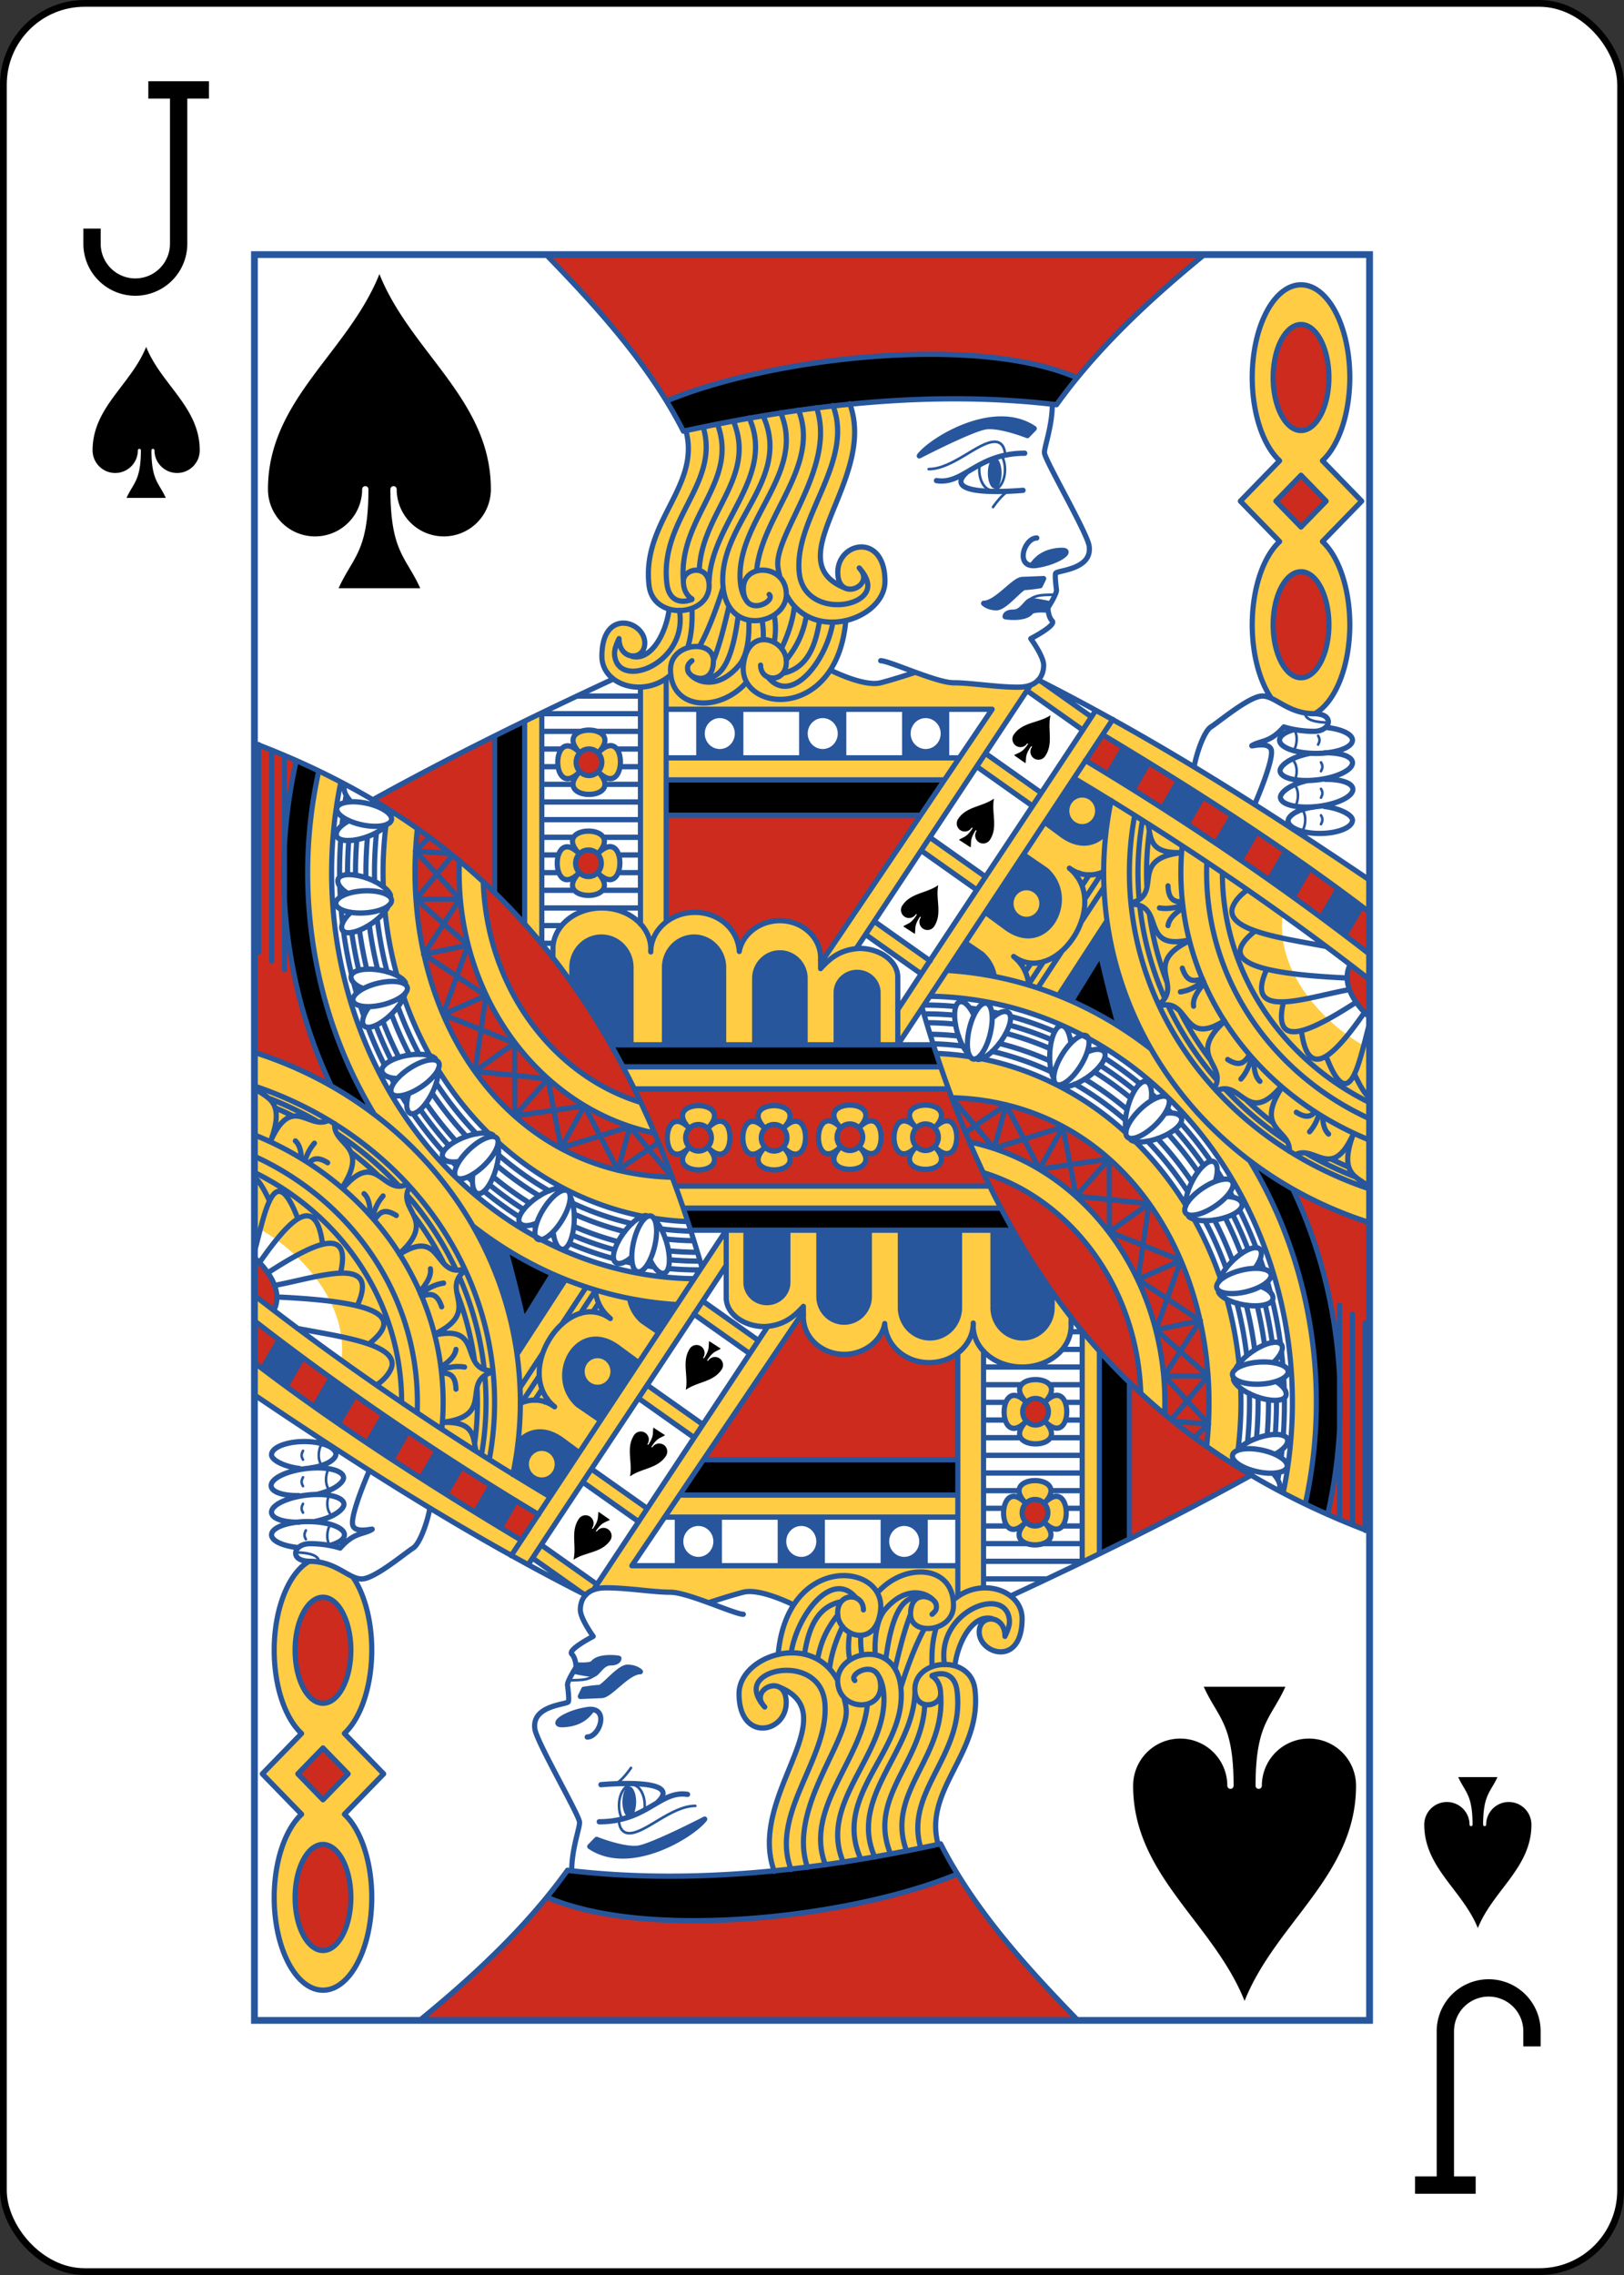
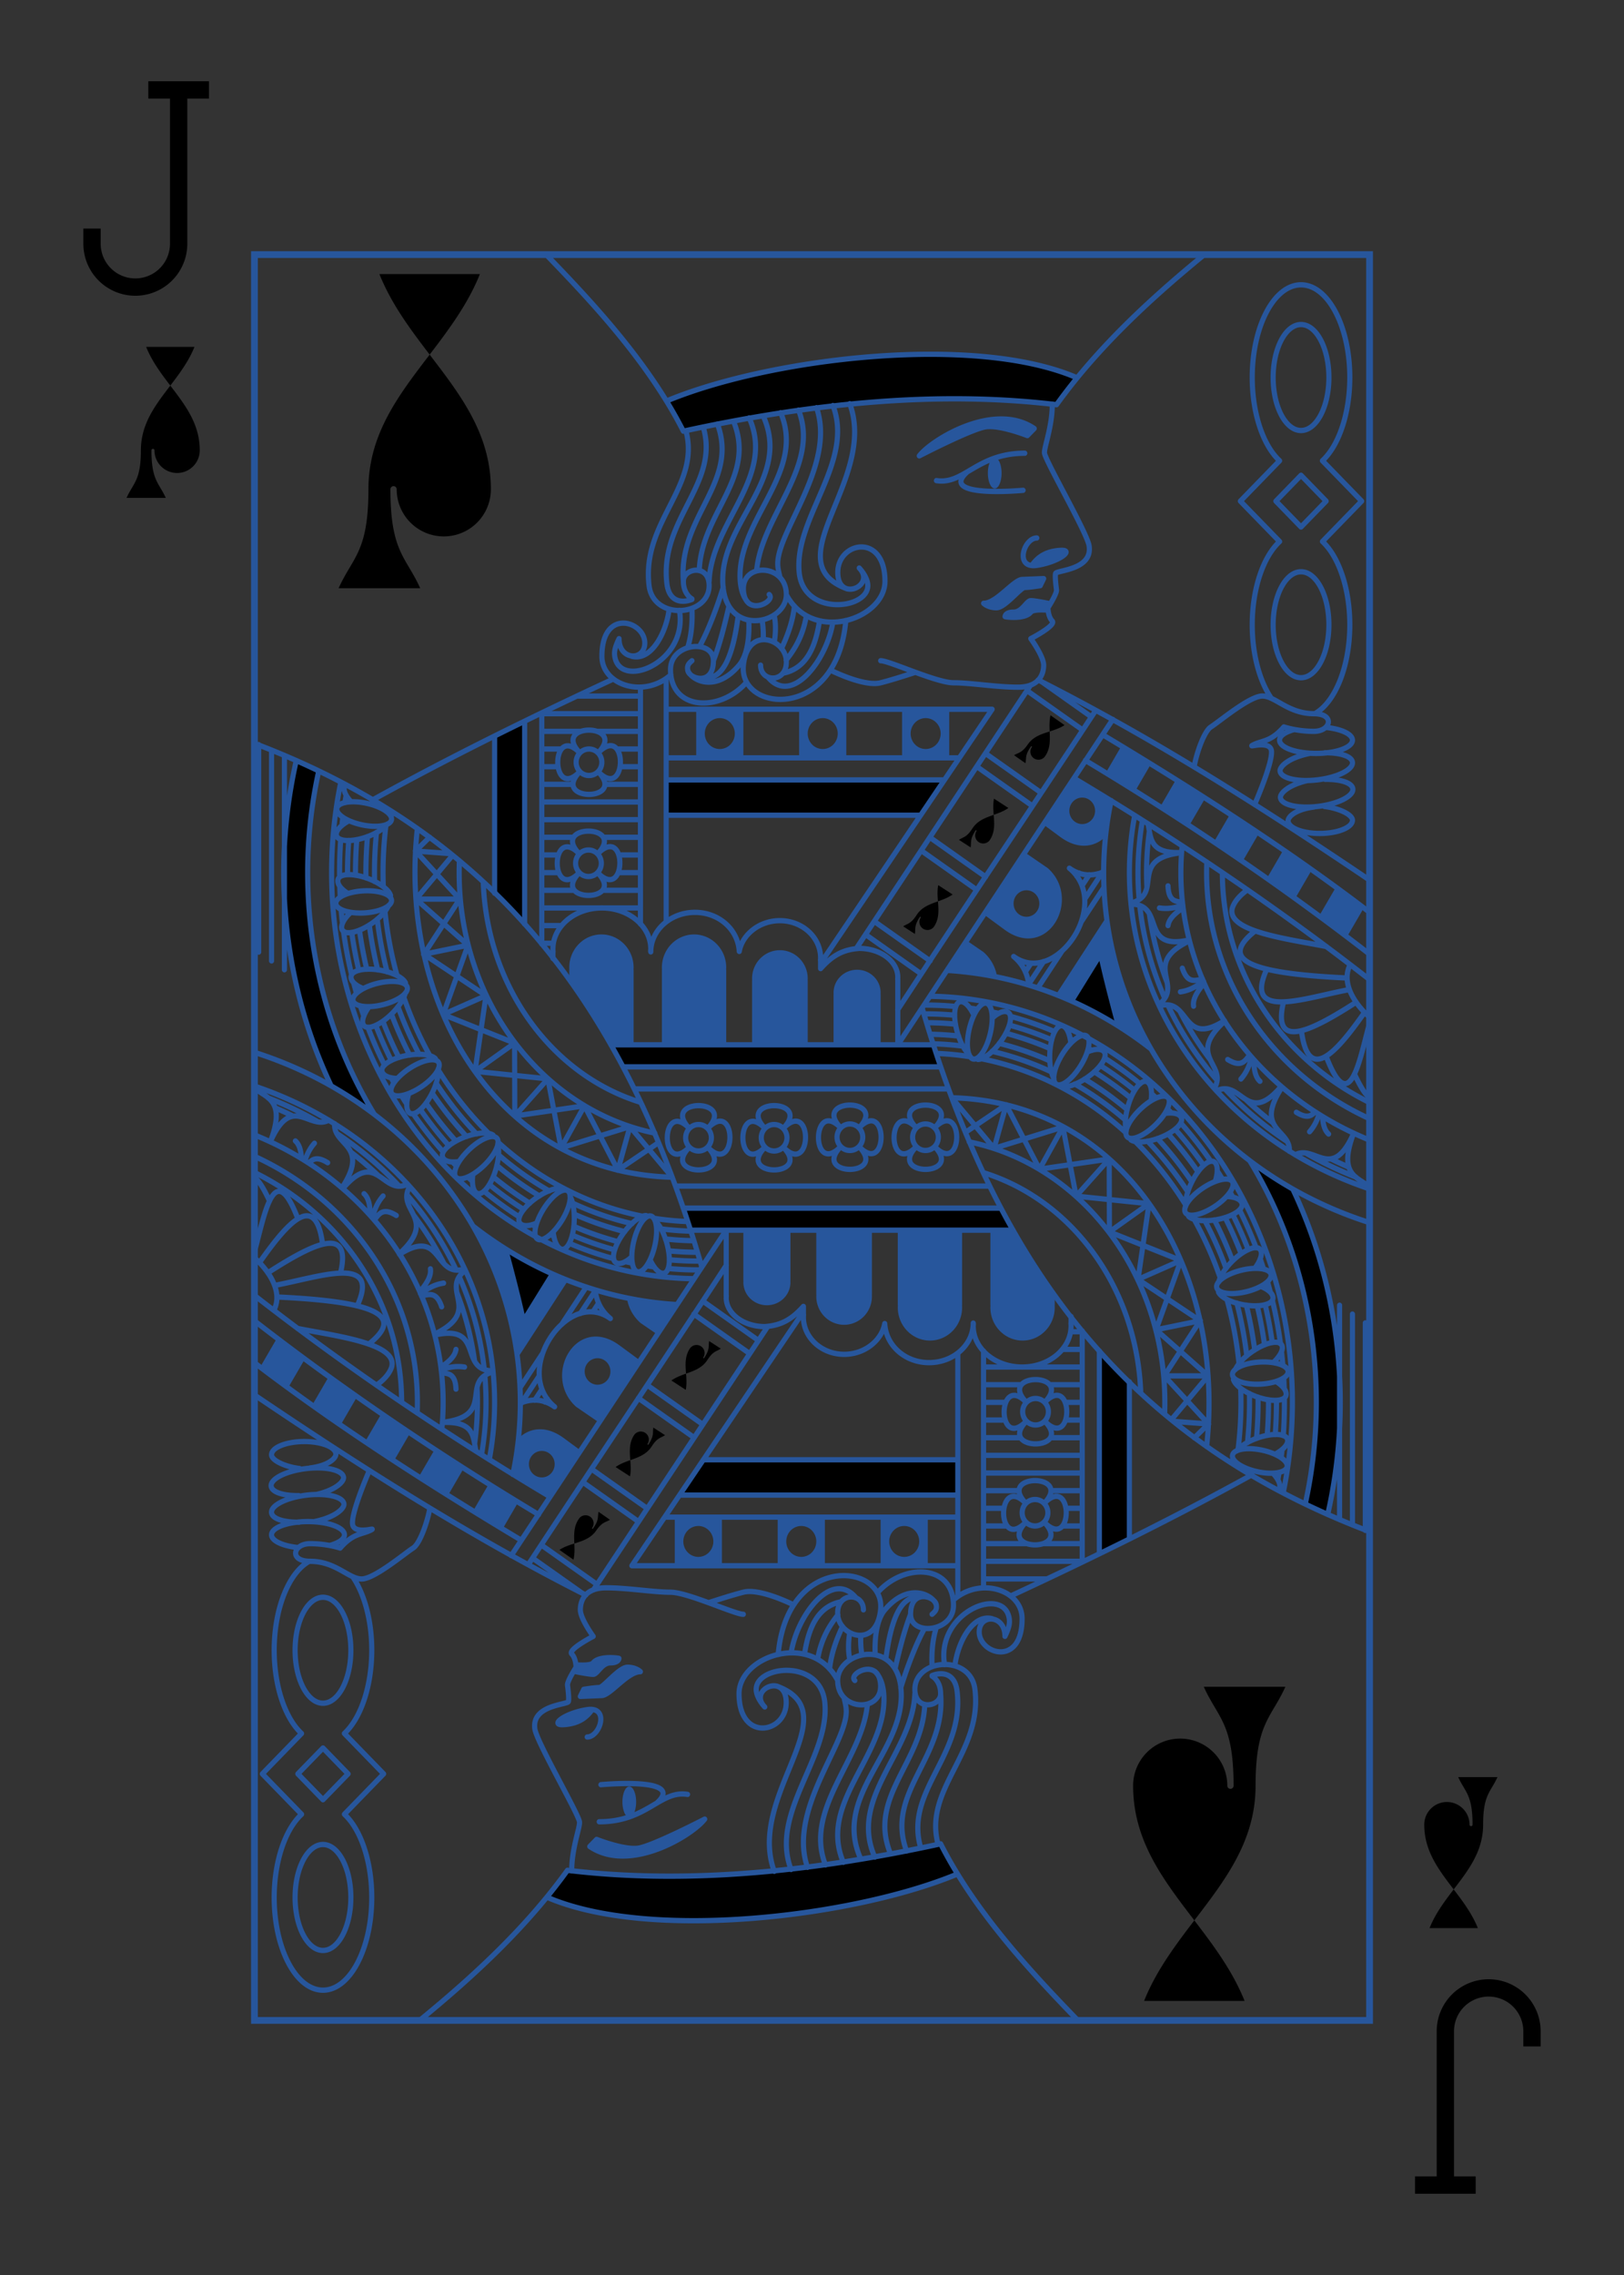
<svg xmlns="http://www.w3.org/2000/svg" xmlns:xlink="http://www.w3.org/1999/xlink" class="card" width="2.5in" height="3.5in" face="JS" preserveAspectRatio="none" viewBox="-120 -168 240 336">
  <rect x="-120" y="-168" width="240" height="336" fill="#333333" stroke="none" />
  <defs>
    <rect id="i" x="-82.4" y="-130.4" width="164.8" height="260.8" />
  </defs>
  <symbol id="h" preserveAspectRatio="xMinYMid" viewBox="-500 -500 1000 1000">
    <path d="m50-460h200m-100 0v710a100 100 0 0 1 -400 0v-30" fill="none" stroke="#000" stroke-linecap="square" stroke-miterlimit="1.5" stroke-width="80" />
  </symbol>
  <symbol id="a" preserveAspectRatio="xMinYMid" viewBox="-600 -600 1200 1200">
-     <path d="m0-500c100 250 355 400 355 685a150 150 0 0 1 -300 0 10 10 0 0 0 -20 0c0 200 50 215 95 315h-260c45-100 95-115 95-315a10 10 0 0 0 -20 0 150 150 0 0 1 -300 0c0-285 255-435 355-685z" />
+     <path d="m0-500c100 250 355 400 355 685a150 150 0 0 1 -300 0 10 10 0 0 0 -20 0c0 200 50 215 95 315h-260c45-100 95-115 95-315c0-285 255-435 355-685z" />
  </symbol>
  <symbol id="g" preserveAspectRatio="none" viewBox="0 0 1300 2000">
-     <path d="m1220 34.26c-31.411 0-56.875 47.01-56.875 105 0.016 40.087 12.395 76.66 31.904 94.26l-45.74 45.74 45.775 45.775c-19.517 17.576-31.909 54.135-31.94 94.225 0 33.251 8.373 62.892 21.438 82.131 0.936 3.778 47.697 25.613 51.822 18.447 23.424-12.987 40.49-53.103 40.49-100.58-0.016-40.087-12.395-76.66-31.904-94.26l45.74-45.74-45.775-45.775c19.517-17.576 31.909-54.135 31.94-94.225 0-57.99-25.464-105-56.875-105zm0 45c17.949 0 32.5 26.863 32.5 60s-14.551 60-32.5 60-32.5-26.863-32.5-60 14.551-60 32.5-60zm-525.99 89.875c-63.888 6.439-127.84 16.954-191.06 30.264 17.516 63.191-52.031 103.21-42.982 175.6 1.818 14.546 11.572 23.142 23.318 26.568-3.254 26.675-20.68 58.987-43.074 53.242 7.569 0.241 14.737-4.762 14.756-14.811 0.046-25-50-40.227-50 15 0 26.45 31.971 41.442 60.645 32.246-5.21 1.798-10.493 2.94-15.67 3.631l0.078 267.12c-10.435-10.949-26.729-18.002-45.053-18.002-31.5 0-57.035 20.819-57.035 46.5 1e-3 1.034 0.046 2.068 0.133 3.1h-0.133l-0.041 7.125c24.462 30.001 46.929 62.78 67.725 98.105l334.15 0.17 0.205-74.244h-0.15c0.083-0.726 0.134-1.455 0.15-2.184 1e-5 -18.09-20.147-32.756-45-32.756-9.376 0.597-16.979 2.632-23.643 5.924 5.907-2.95 12.529-4.939 20.475-5.805l10.533-15.461 64.762 44.113 10.307-14.789-64.469-44.322-6.746 9.342 125.96-184.88 64.361 44.25 9.812-15.131-63.992-43.994-3.303 4.779 51.697-75.883 64.342 44.234 10.621-14.572-57.68-39.656-8.039 1.037-8.746 8.227 3.992-5.859c-3.783 1.655-8.863 2.633-15.246 2.633-25 0-55-5-75-5-9.747 0-27.808-5.939-44.799-11.939-10.374 3.45-27.352 8.727-40.201 11.939-17.632 4.408-50.808-10.615-58.533-14.361-10.537 15.724-24.314 25.315-38.316 29.898 26.181-8.657 51.552-34.883 56.256-86.09 24.739-5.489 45.594-23.155 45.594-44.447 0-55.227-55-45-55-10 0 9.54 3.412 14.963 8.104 17.482-80.306-31.389 38.064-123.36 5.938-208.35zm525.99 80.836 29.289 29.289-29.289 29.289-29.289-29.289zm0 109.29c17.949 0 32.5 26.863 32.5 60s-14.551 60-32.5 60-32.5-26.863-32.5-60 14.551-60 32.5-60zm-734.62 116.87c0.02 0.161 0.047 0.315 0.068 0.475-0.014-0.104-0.033-0.204-0.047-0.309-0.381 0.248-0.765 0.512-1.15 0.779 0.378-0.311 0.756-0.622 1.129-0.945zm-5.578 4.258l0.172 34.617h380l-199.96 287.21-0.043 6.488v-9.312h-0.158c0.088-0.936 0.141-1.872 0.158-2.811 1e-5 -23.296-21.266-42.182-47.5-42.182-24 0-43.843 15.807-47.305 34.867-1.571-25.298-24.09-44.266-51.678-44.266-17.981 0-33.796 8.063-43.002 20.223 2.624-3.491 5.776-6.673 9.391-9.441l-0.113-275.38c0.012-8e-3 0.024-0.016 0.035-0.023zm93.699 3.898c0.145 0.26 0.306 0.512 0.459 0.768-0.108-0.178-0.221-0.353-0.326-0.533-15.416 16.862-37.059 24.866-55.102 23.094 18.021 1.715 39.625-6.349 54.969-23.328zm407.19 32.014-230.71 338.71v40l175.37-257.9-117.82 173.64c36.997 2.217 73.31 9.251 108.23 20.754-34.921-11.474-71.255-18.488-108.29-20.67l-19.682 28.854c62.063 1.184 122.67 16.544 177.82 44.676l6.477 3.377c41.326 22.005 79.452 51.257 112.67 86.998 80.183 86.267 125.23 203.27 125.23 325.27 0 34.756-3.656 69.106-10.85 102.48 8.28 4.288 16.801 8.447 25.652 12.512 8.662-37.515 13.082-75.735 13.082-114.99 0-98.303-27.457-193.56-77.514-273.69-0.361-0.266-0.721-0.539-1.082-0.807 42.156 31.268 89.847 55.215 140.71 70.936v-196.93c-51.712-25.693-109.97-86.673-101.29-151.57-35.121-24.628-71.449-48.975-108.84-72.967 74.94 48.014 145.35 97.111 210.13 146.24v-112.77c-104.61-68.651-200.64-128.4-299.56-181.97l-0.076 0.113zm-645.71 3.705l-20 8.48v229.73l20 22.578zm55 18.598c-13.902 0-27.804 8.598-10.607 25.795-34.393-34.393-34.393 55.608 0 21.215-34.393 34.393 55.608 34.393 21.215 0 26.217 26.217 32.801-20.199 18.947-28.246-4.32-2.509-10.627-1.289-18.947 7.031 17.197-17.197 3.294-25.795-10.607-25.795zm90 31.402v25h324.06l15.941-25zm518.95 48.588c0.294 0.177 0.585 0.355 0.879 0.531-0.294-0.176-0.585-0.353-0.879-0.529zm-609.55 34.404c-13.902 0-27.802 8.598-10.605 25.795-34.393-34.393-34.393 55.606 0 21.213-34.393 34.393 55.606 34.393 21.213 0 26.217 26.217 32.803-20.199 18.949-28.246-4.32-2.509-10.629-1.287-18.949 7.033 17.197-17.197 3.294-25.795-10.607-25.795zm398.22 7.242-10.24 14.834 64.652 44.449 10.238-14.836zm-317.4 105.4c-0.207 0.281-0.411 0.563-0.611 0.848 0.199-0.285 0.405-0.567 0.611-0.848zm-8.271 23.836c0.023 0.121 0.055 0.231 0.096 0.326v6e-3c-0.042-0.096-0.073-0.209-0.096-0.332zm218.41 2.787c-0.484 0.252-0.963 0.51-1.438 0.775 0.473-0.267 0.955-0.522 1.438-0.775zm337.21 51.076c0.314 0.791 0.632 1.581 0.951 2.371-0.319-0.79-0.637-1.579-0.951-2.371zm3.082 7.533c0.308 0.733 0.611 1.468 0.924 2.199-0.313-0.731-0.616-1.466-0.924-2.199zm3.682 8.494c0.514 1.146 1.04 2.288 1.565 3.43-0.524-1.142-1.051-2.283-1.565-3.43zm3.088 6.707c0.597 1.268 1.194 2.536 1.805 3.799-0.61-1.263-1.208-2.53-1.805-3.799zm2.732 5.684c1.321 2.696 2.67 5.381 4.053 8.051-1.382-2.671-2.733-5.354-4.053-8.051zm5.029 9.93c0.818 1.559 1.642 3.115 2.481 4.664-0.838-1.55-1.663-3.105-2.481-4.664zm2.772 5.191c1.888 3.475 3.826 6.93 5.82 10.357 3.094 5.319 6.314 10.578 9.66 15.775-2.844-4.408-5.606-8.855-8.262-13.348-0.476-0.805-0.929-1.62-1.399-2.428-1.994-3.428-3.933-6.881-5.82-10.357zm-243.16 17.867c2.444 7.219 4.944 14.36 7.479 21.449l-2.26-6.188h-370l12.707 24.699 366.21-0.299-0.236-0.65c1.413 3.777 2.836 7.54 4.275 11.275 202.05 4.974 319.66 193.07 296.89 394.81 11.2 7.607 22.842 15.12 34.775 22.375-6.506-9.679-6.512-16.274 2.018-18.82 2.228-17.597 3.363-35.431 3.363-53.391 0-5.358-0.102-10.704-0.303-16.037-13.439-10.034-11.804-19.084-1.94-27.594-2.57-24.912-7.326-49.394-14.146-73.135-18.283-13.575-11.454-18.32-7.744-24.162-8.214-23.168-18.448-45.491-30.582-66.658-8.366-4.101-14.681-8.716-9.766-16.145-12.678-19.88-27.105-38.604-43.174-55.892-5.104-5.491-10.342-10.805-15.707-15.936-3.975-2.376-8.099-4.444-10.641-9.793-23.462-20.774-49.104-38.225-76.285-52.068l-5.564-2.773c-27.634-13.472-56.792-23.251-86.816-29.045l-12.717-2.207c-13.146-2.028-26.437-3.295-39.834-3.816zm259.01 8.832c0.999 1.546 2.006 3.088 3.027 4.623-1.023-1.534-2.027-3.078-3.027-4.623zm-536.11 50.332c-13.902 0-27.802 8.598-10.605 25.795-34.393-34.393-34.393 55.606 0 21.213-34.393 34.393 55.606 34.393 21.213 0 26.217 26.218 32.801-20.199 18.947-28.246-4.32-2.509-10.627-1.287-18.947 7.033 17.197-17.197 3.294-25.795-10.607-25.795zm88.131 0c-13.902 0-27.802 8.598-10.605 25.795-34.393-34.393-34.393 55.606 0 21.213-34.393 34.393 55.606 34.393 21.213 0 26.217 26.218 32.803-20.199 18.949-28.246-4.32-2.509-10.629-1.287-18.949 7.033 17.197-17.197 3.294-25.795-10.607-25.795zm227.35 41.049 17.113 35.029c102.38 30.854 178.31 129.82 182.9 248.61l27.856 24.229c0.166-4.251 0.25-8.524 0.25-12.818 0-147.05-98.337-269.39-228.12-295.05z" fill="#FC4" />
-   </symbol>
+     </symbol>
  <symbol id="f" preserveAspectRatio="none" viewBox="0 0 1300 2000">
-     <path d="m339.99 0c47.44 47.6 100.55 102.81 140.34 165.77 119.76-48.484 358.76-76.598 478.27-25.84 42.552-50.599 93.847-96.335 148.71-139.93zm880.04 79.26a32.5 60 0 0 0 -32.5 60 32.5 60 0 0 0 32.5 60 32.5 60 0 0 0 32.5 -60 32.5 60 0 0 0 -32.5 -60zm0 170.71-29.289 29.289 29.289 29.289 29.289-29.289zm0 109.29a32.5 60 0 0 0 -32.5 60 32.5 60 0 0 0 32.5 60 32.5 60 0 0 0 32.5 -60 32.5 60 0 0 0 -32.5 -60zm-231.07 184.3-20.252 29.541c120.63 70.147 232.41 144.67 331.29 219.34v-47.484c-93.594-69.531-198.44-135.48-311.04-201.4zm-708.95 1.639c-47.874 23.233-95.508 47.342-142.25 72.621 53.195 30.118 100.36 65.097 142.42 105.29zm110.21 14.801a15 15 0 0 0 -10.826 4.391 15 15 0 0 0 0 21.215 15 15 0 0 0 21.215 0 15 15 0 0 0 0 -21.215 15 15 0 0 0 -10.389 -4.391zm89.781 75.209 0.35 120.24c9.258-6.577 20.694-10.455 33.168-10.455 27.587 0 50.107 18.968 51.678 44.266 3.462-19.06 23.305-34.867 47.305-34.867 26.234 0 47.5 18.886 47.5 42.182-0.018 0.939-0.07 1.875-0.158 2.811h0.158l0.043 2.969 115.78-166.95zm-90.387 39.184a15 15 0 0 0 -10.826 4.393 15 15 0 0 0 0 21.213 15 15 0 0 0 21.213 0 15 15 0 0 0 0 -21.213 15 15 0 0 0 -10.387 -4.393zm887.9 130.15c-11.905 22.593 8.882 47.772 22.49 59.201v-42.523c-7.336-5.557-14.753-11.115-22.49-16.678zm-468.6 139.85c0.075 0.201 0.153 0.399 0.229 0.6h0.383zm-157.63 0.129-207.93 0.471l-0.643-0.301c17.481 34.53 33.433 71.124 47.986 109.85l-0.217 0.453h160.9zm161.66 10.471l20.225 49.951c129.78 25.661 228.12 148 228.12 295.05 0 4.295-0.084 8.568-0.25 12.818l48.965 37.182c22.608-201.9-94.999-390-297.06-395zm-295.26 8.902c13.902 0 27.804 8.598 10.607 25.795 8.32-8.32 14.627-9.543 18.947-7.033 13.854 8.047 7.27 54.464-18.947 28.246 34.393 34.393-55.606 34.393-21.213 0-34.393 34.393-34.393-55.606 0-21.213-17.197-17.197-3.296-25.795 10.605-25.795zm-10.605 25.795a15 15 0 0 0 0 21.213 15 15 0 0 0 21.213 0 15 15 0 0 0 0 -21.213 15 15 0 0 0 -21.213 0zm98.736-25.795c13.902 0 27.804 8.598 10.607 25.795 8.32-8.32 14.629-9.543 18.949-7.033 13.854 8.047 7.268 54.464-18.949 28.246 34.393 34.393-55.606 34.393-21.213 0-34.393 34.393-34.393-55.606 0-21.213-17.197-17.197-3.296-25.795 10.605-25.795zm-10.605 25.795a15 15 0 0 0 0 21.213 15 15 0 0 0 21.213 0 15 15 0 0 0 0 -21.213 15 15 0 0 0 -21.213 0zm254.88 50.475c47.763 99.005 107.68 181.41 182.8 248.65-4.298-119.02-80.226-217.99-182.8-248.65zm360.39 18.264c35.988 73.868 55.295 156.65 55.295 241.56 0 43.186-4.993 85.818-14.438 127.03 15.9 6.787 32.086 13.22 48.67 19.332v-349.93c-31.215-9.648-61.238-22.384-89.527-37.994z" fill="#CD2B1E" />
-   </symbol>
+     </symbol>
  <symbol id="e" preserveAspectRatio="none" viewBox="0 0 1300 2000">
    <path d="m515 515v55h55v-55zm27.5 10a17.5 17.5 0 0 1 17.5 17.5 17.5 17.5 0 0 1 -17.5 17.5 17.5 17.5 0 0 1 -17.5 -17.5 17.5 17.5 0 0 1 17.5 -17.5zm92.5-10v55h55v-55zm27.5 10a17.5 17.5 0 0 1 17.5 17.5 17.5 17.5 0 0 1 -17.5 17.5 17.5 17.5 0 0 1 -17.5 -17.5 17.5 17.5 0 0 1 17.5 -17.5zm92.5-10v55h55v-55zm27.5 10a17.5 17.5 0 0 1 17.5 17.5 17.5 17.5 0 0 1 -17.5 17.5 17.5 17.5 0 0 1 -17.5 -17.5 17.5 17.5 0 0 1 17.5 -17.5zm-270 245a37.5 37.5 0 0 0 -37.5 37.5 37.5 37.5 0 0 0 0.088 2.5h-0.088v85h75v-85h-0.125a37.5 37.5 0 0 0 0.125 -2.5 37.5 37.5 0 0 0 -37.5 -37.5zm-107.96 0c-20.711 0-37.5 16.789-37.5 37.5 1e-3 0.834 0.031 1.668 0.088 2.5h-0.088v12.25l48.399 72.75h26.601v-85h-0.125c0.07-0.832 0.111-1.665 0.125-2.5 0-20.711-16.789-37.5-37.5-37.5zm208.03 17.857a32.438 32.143 0 0 0 -32.438 32.143 32.438 32.143 0 0 0 0.076 2.143h-0.076v72.857h64.875v-72.857h-0.108a32.438 32.143 0 0 0 0.108 -2.143 32.438 32.143 0 0 0 -32.438 -32.143zm90 22.143a27.438 25.929 0 0 0 -27.438 25.929 27.438 25.929 0 0 0 0.064 1.729h-0.064v58.771h54.875v-58.771h-0.091a27.438 25.929 0 0 0 0.091 -1.729 27.438 25.929 0 0 0 -27.438 -25.929zm308.25-253.6l-18.305 30.584 34.25 20.664 18.201-30.412zm63.314 38.625l-17.896 29.902 33.609 21.732 18.305-30.584zm63.057 39.055l-18.586 31.053 33.148 22.504 19.252-32.166zm62.393 40.164l-19.252 32.164 32.434 23.697 19.941-33.316zm61.088 42.342l-19.557 32.678 32.56 23.484 19.609-32.764zm-409.55 31.354 23.882 17.058c50 35 90-35 50-70l-26.957-17.971zm48.882-27.942c8.284 0 15 6.716 15 15s-6.716 15-15 15-15-6.716-15-15 6.716-15 15-15zm98.39-101.74-42.328-24.751-36.535 51.871 20.473 14.623c20.554 14.388 39.417 11.032 51.729-0.341zm-33.39-3.256c8.284 0 15 6.716 15 15s-6.716 15-15 15-15-6.716-15-15 6.716-15 15-15zm-155 195l55.745 7.935c-1.599-10.027-6.565-19.903-15.745-27.935l-19.349-12.899zm183.34-60.138l-58.954 88.209c39.148 14.882 76.532 35.642 110.85 61.702-27.363-46.311-45.1-97.165-51.896-149.91zm-68.336-354.86s-15-5-20-5-10 15-20 15-10 5-10 5c-0.619 0.316 22.903 3.625 30-5 3.177-3.861 20.184-2.235 20.184-2.235m-75.184-7.765c15 0 35.006-26.643 45-27l25-1-4 8s-13 2-18 2-23 23-33 23-15-5-15-5zm62-43c26.021-3.859 44.26-17.774 28-17-21 1-29 11-33 16m2-154l-8 8s-31-12-48-10c-16.167 1.902-78 33-78 33 14-18 87-62 134-31zm-38 50.5a8 17.5 0 0 1 -8 17.5 8 17.5 0 0 1 -8 -17.5 8 17.5 0 0 1 8 -17.5 8 17.5 0 0 1 8 17.5" fill="#27569C" />
  </symbol>
  <symbol id="d" preserveAspectRatio="none" viewBox="0 0 1300 2000">
    <path d="m280 545l35-16.519v229.55l-34.825-34.919zm150.21 375-15.213-25h376.46l8.588 25zm49.787-325h324.06l-28.447 40h-295.61zm744.88 820.02c8.586-37.55 13.006-75.771 13.006-115.02 0-98.303-27.456-193.56-77.682-273.82 16.515 12.176 33.745 23.163 50.964 32.635 35.295 73.487 54.602 156.26 54.602 241.18 0 43.186-4.993 85.818-15.428 126.6-9.175-4.024-17.438-7.743-25.462-11.58zm-269.57-568.37 29.689-46.655c5.534 23.766 11.843 47.199 18.271 70.58m-522.79-704.58c6.981 11.235 13.505 22.497 19.515 33.996 143.73-30.414 291.69-46.681 435-30 7.479-10.101 15.302-19.991 23.62-30.093-119.52-50.739-358.53-22.626-478.13 26.097z" />
  </symbol>
  <symbol id="c" preserveAspectRatio="none" viewBox="0 0 1300 2000">
    <path d="m1299.9 708.36c-134.67-88.378-255.09-161.95-386.24-226.56m-134.87 372.64c90.113 301.87 247.36 490.95 521.13 591.9m-508.46-551.34h-375.62m384.24 25h-369.87m378.08 25h-364.94m461.45-457.36-203.1 298.17m279.02-269.51c-76.614 113.24-154.47 225.65-230.84 339.05m-332.68-374.08c-94.149 42.491-187.73 87.113-279.98 136.69m197.79-97.837v260.67m115-288.91v266.33m-170-212.99v178.1m35-194.79v229.68m165-277.79v275.18m0-240.6h380l-199.91 287.68m-180.09-232.68h340.89m-340.89 25h324.06m-324.06 40h295.61m-375-70.607a15 15 0 0 1 0 21.213 15 15 0 0 1 -21.213 0 15 15 0 0 1 0 -21.213 15 15 0 0 1 21.213 0v0m0 0c8.32-8.32 14.628-9.542 18.948-7.033 13.854 8.047 7.269 54.464-18.948 28.246 34.393 34.393-55.607 34.393-21.213 0-34.393 34.393-34.393-55.607 0-21.213-34.393-34.393 55.607-34.393 21.213 0v0m-0.607 114.39a15 15 0 0 1 0 21.213 15 15 0 0 1 -21.213 0 15 15 0 0 1 0 -21.213 15 15 0 0 1 21.213 0v0m0 0c8.32-8.32 14.628-9.542 18.948-7.033 13.854 8.047 7.269 54.464-18.948 28.246 34.393 34.393-55.607 34.393-21.213 0-34.393 34.393-34.393-55.607 0-21.213-34.393-34.393 55.607-34.393 21.213 0v0m-65-58.787h115m-115 20h115m-43.181 20h43.181m-115 0h36.841m52.83 20h25.33m-115 0h19.415m69.965 20h25.62m-115 0h19.86m51.233 20h43.907m-115 0h37.857m50.072-160h27.071m-115 0h22.327m69.085 20h23.588m-115 0h18.844m54.717 20h41.44m-115 0h36.26m4.935-100h73.805m-117.08 20h117.08m-50.003 20h50.003m-115 0h44.968m-44.968 200h115m-115 20h22.617m-22.617 20h10.861m182.43 209.7a15 15 0 0 1 0 21.213 15 15 0 0 1 -21.213 0 15 15 0 0 1 0 -21.213 15 15 0 0 1 21.213 0v0m88.131 0a15 15 0 0 1 0 21.213 15 15 0 0 1 -21.213 0 15 15 0 0 1 0 -21.213 15 15 0 0 1 21.213 0v0m-88.131 0c8.32-8.32 14.628-9.542 18.948-7.033 13.854 8.047 7.269 54.464-18.948 28.246 34.393 34.393-55.607 34.393-21.213 0-34.393 34.393-34.393-55.607 0-21.213-34.393-34.393 55.607-34.393 21.213 0v0m88.131 0c8.32-8.32 14.628-9.542 18.948-7.033 13.854 8.047 7.269 54.464-18.948 28.246 34.393 34.393-55.607 34.393-21.213 0-34.393 34.393-34.393-55.607 0-21.213-34.393-34.393 55.607-34.393 21.213 0v0m133.58-94.697v-74.245h-0.15c0.083-0.726 0.133-1.455 0.15-2.184 1e-5 -18.09-20.147-32.755-45-32.755-20.619 1.313-32.663 9.571-45 22.886v-9.311h-0.158c0.088-0.936 0.141-1.873 0.158-2.812 1e-5 -23.296-21.266-42.18-47.5-42.18-24 0-43.842 15.805-47.304 34.866-1.571-25.298-24.09-44.265-51.678-44.265-28.433 0-51.482 20.147-51.482 44.8-0.332-0.77-0.017-2.522 1e-5 -3.3 0-25.681-25.536-46.5-57.036-46.5-31.5 0-57.036 20.819-57.036 46.5 1e-3 1.034 0.047 2.068 0.134 3.1h-0.134v7.609m652.67-270.79-250.63 368.58m168.04-411.04l57.683 39.657m-198.35 151.45l64.654 44.449m-54.413-59.284l64.782 44.537m-10.283-124.88l64.429 44.295m-54.18-59.124l63.992 43.994m-15.758-115.21l64.502 44.345m-252.05 232.34l64.079 44.054m-54.163-59.112l64.741 44.509m168.36-206.48c125.65 72.812 241.83 150.24 344.01 227.75m-331.42-248.34c120.72 70.348 232.56 144.9 331.47 219.59m-311.34-248.72c112.82 65.736 217.73 131.71 311.36 201.28m-0.233 257.84c-129.4-50.732-219.92-167.26-219.92-302.9 0-10.247 0.517-20.385 1.527-30.393m218.43 426.82c-65.948-20.389-126.57-54.605-176.69-100.68-85.329-78.436-133.27-184.82-133.27-295.74 0-27.631 2.974-54.981 8.761-81.686m301.17 360.38c-112.37-49.89-189.93-155.93-189.93-278.69 0-4.011 0.083-8.004 0.247-11.977m189.69 272.35c-101.9-48.662-171.57-146.99-171.57-260.37m171.59 358.21c-57.894-18.849-111.09-48.937-155.48-88.738-79.703-71.468-124.48-168.4-124.48-269.47 0-21.892 2.101-43.59 6.202-64.877m5.159 95.16c-0.904-10.037-1.361-20.139-1.361-30.283 0-19.933 1.765-39.703 5.216-59.138m25.96 201.4c-15.198-33.322-25.059-68.626-29.097-104.85m90.139 197.73c-23.371-26.07-42.628-54.722-57.391-85.124m139.08 154.49c-18.526-11.92-36.048-25.27-52.353-39.969-7.034-6.341-13.79-12.887-20.26-19.621m152.66 99.877c-20.096-7.628-39.527-16.685-58.102-27.098m-185.44-301.2c-0.272-5.485-0.409-10.986-0.409-16.5 0-15.856 1.109-31.476 3.26-46.802m20.697 171.21c-9.888-24.89-16.822-50.778-20.601-77.229m70.834 164.64c-13.523-17.358-25.32-35.699-35.287-54.801m108.73 126.48c-10.046-7.496-19.73-15.459-29.01-23.871-0.98-0.888-1.954-1.781-2.923-2.678m120.11 76.64c-7.049-2.938-14.006-6.061-20.863-9.364m-282.84-136.48c41.326 22.005 79.451 51.257 112.67 86.998 80.183 86.267 125.23 203.27 125.23 325.27 0 34.756-3.656 69.106-10.738 102.46m-233.64-518.1c2.168 1.106 4.327 2.231 6.478 3.377m-184.35-47.697c62.115 0.829 122.72 16.189 177.87 44.321m228.87 494.92c-0.461 2.807-0.948 5.61-1.463 8.411m4.954-34.358c-0.33 3.124-0.691 6.241-1.084 9.354m3.785-67.731c0.017 1.681 0.026 3.363 0.026 5.046v0c0 12.671-0.431 25.198-1.33 37.618m0.537-65.327c0.232 4.053 0.414 8.114 0.544 12.183m-3.185-42.029c0.629 5.247 1.172 10.511 1.629 15.791m-12.271-73.995c4.015 16.224 7.193 32.719 9.505 49.411m-15.187-70.322c1.173 3.958 2.295 7.934 3.366 11.928m-11.897-37.935c1.415 3.926 2.779 7.874 4.091 11.843m-28.202-67.245c7.178 13.941 13.658 28.272 19.415 42.93m-30.407-63.03c1.117 1.926 2.22 3.861 3.309 5.804m-18.369-29.998c2.173 3.257 4.304 6.544 6.392 9.858m-48.858-63.962c12.64 13.746 24.375 28.278 35.163 43.488m-50.706-59.543c1.575 1.545 3.14 3.104 4.695 4.677m-23.156-21.756c1.851 1.614 3.689 3.245 5.516 4.895m-60.291-45.345c14.272 8.832 28.084 18.588 41.358 29.23m-60.374-40.305c1.44 0.788 2.876 1.584 4.308 2.39m-25.475-13.176c1.406 0.665 2.809 1.339 4.208 2.021m-73.854-27.381c17.617 4.605 34.914 10.432 51.783 17.432m-73.577-22.471c2.775 0.559 5.543 1.147 8.305 1.766m-33.768-6.024c2.961 0.395 5.915 0.824 8.863 1.286m-60.345-4.706c11.823 0 23.593 0.539 35.284 1.603m373.68 446.02c0 0.793 0.01 1.586 0.01 2.379 0 12.208-0.471 24.363-1.404 36.437m-0.888-82.928c0.06 0.605 0.118 1.21 0.176 1.815m-11.052-66.069c3.423 14.159 6.195 28.526 8.297 43.048m-46.144-145.11c6.654 12.956 12.691 26.256 18.091 39.847m-85.279-136.46c11.953 13.002 23.078 26.723 33.339 41.067m-120.56-113.29c13.859 8.556 27.277 18 40.176 28.3m-146.23-73.984c16.858 4.452 33.413 10.049 49.567 16.747m-149.04-29.425c0.661-3e-3 1.323-5e-3 1.984-5e-3 11.359 0 22.67 0.508 33.905 1.514m365.76 435.51c0.01 0.991 0.01 1.982 0.01 2.974 0 12.546-0.51 25.034-1.516 37.435m-11.656-146.92c3.569 14.583 6.431 29.392 8.564 44.37m-45.975-144.27c6.911 13.338 13.151 27.052 18.698 41.082m-85.208-135.79c0.01 0.011 0.021 0.022 0.031 0.034 12.593 13.549 24.26 27.909 34.955 42.966m-121.05-113.34c14.759 8.966 29.015 18.958 42.671 29.934m-145.72-73.581c17.62 4.561 34.906 10.399 51.741 17.463m-142.36-29.376c10.727 0.083 21.407 0.629 32.018 1.628m352.64 422.41c0.026 1.982 0.039 3.966 0.039 5.952 0 13.691-0.626 27.312-1.861 40.82m-11.912-150.99c4.245 16.666 7.534 33.648 9.832 50.85m-47.036-147.39c7.972 15.026 15.059 30.557 21.226 46.5m-87.587-138.68c1.283 1.342 2.557 2.695 3.824 4.058 13.185 14.186 25.323 29.289 36.358 45.169m-125.12-116.56c17.312 10.137 33.938 21.714 49.717 34.659m-149.19-75.046c20.165 4.926 39.898 11.573 59.014 19.859m-138.69-30.154c10.837 0.184 21.623 0.856 32.331 2.005m338.98 404.82c0.078 3.359 0.116 6.723 0.116 10.091 0 15.302-0.802 30.514-2.382 45.572m-12.379-158.05c5.223 19.497 9.098 39.453 11.564 59.71m-48.927-153.18c9.511 17.397 17.793 35.514 24.786 54.194m-91.65-144.24c2.839 2.871 5.641 5.793 8.405 8.767 14.192 15.269 27.138 31.628 38.766 48.895m-131.85-122.23c20.77 11.594 40.578 25.286 59.139 40.951m-155.62-77.969c23.806 5.365 47.027 13.183 69.345 23.312m-138.13-31.833c11.691 0.287 23.317 1.156 34.844 2.593m323.8 387.47c0.201 5.333 0.302 10.68 0.302 16.038 0 17.96-1.136 35.793-3.364 53.39m-13.024-170.16c6.82 23.741 11.575 48.223 14.145 73.135m-52.471-163.96c12.134 21.168 22.367 43.49 30.581 66.658m-40.348-82.803c0.149 0.234 0.298 0.468 0.447 0.703m-59.328-72.529c5.365 5.131 10.603 10.444 15.706 15.934 16.069 17.288 30.496 36.012 43.174 55.892m-145.81-133.69c27.181 13.844 52.823 31.295 76.285 52.069m-81.85-54.842c1.862 0.908 3.717 1.832 5.565 2.773m-92.382-31.818c30.025 5.794 59.182 15.573 86.816 29.045m-139.35-35.031c13.384 0.484 26.676 1.752 39.822 3.779m-21.675 46.445c202.06 5 319.67 193.1 297.06 395m-276.83-345.05c129.78 25.661 228.12 148 228.12 295.05 0 4.295-0.084 8.568-0.25 12.819m-210.76-272.84c102.38 30.854 178.31 129.82 182.9 248.61m126.91-262.5c50.343 80.345 77.799 175.6 77.799 273.9 0 39.253-4.42 77.474-12.884 115m-417.22-604.24c85.668 5.133 167.9 36.182 237.42 89.013m165.26 158.69c35.998 73.843 55.305 156.62 55.305 241.54 0 43.186-4.993 85.818-14.636 127m-66.133-272c1.593 6.717-11.273 15.52-28.738 19.663-17.465 4.142-32.914 2.055-34.507-4.663-1.593-6.717 11.273-15.52 28.738-19.663s32.914-2.055 34.507 4.663v0m-60.902 8.634c1.599-6.554 7.381-15.459 15.902-23.634 12.952-12.426 27.327-18.462 32.106-13.48 3.594 3.746 1.319 12.074-5.825 21.547m7.172 20.739c9.837 3.822 14.626 9.135 13.808 13.872-1.175 6.803-16.466 9.84-34.154 6.784-14.641-2.53-26.335-8.441-29.261-14.262m81.154 89.799c0.388 6.893-13.825 13.298-31.746 14.307-17.921 1.009-32.763-3.761-33.151-10.654-0.388-6.893 13.825-13.298 31.746-14.307 17.921-1.009 32.763 3.761 33.151 10.654v0m-61.472-2.202c2.725-6.171 9.983-13.922 19.808-20.472 14.934-9.957 30.145-13.373 33.975-7.629 2.88 4.319-0.823 12.118-9.521 20.188m3.416 21.677c9.012 5.491 12.794 11.563 11.156 16.082-2.353 6.49-17.939 6.794-34.814 0.677-13.969-5.063-24.442-12.938-26.3-19.181m62.595 98.78c-1.396 6.761-16.778 9.3-34.356 5.671-17.578-3.629-30.697-12.052-29.301-18.813 1.396-6.761 16.777-9.3 34.356-5.671 17.578 3.629 30.697 12.052 29.302 18.813v0m-58.843-17.92c4.219-5.264 13.224-10.89 24.402-14.696 16.991-5.786 32.569-5.179 34.795 1.356 1.673 4.914-3.908 11.5-14.387 17.064m-48.786 11.226c-0.709-1.658-1.101-3.201-1.141-4.574m47.66 15.175c7.299 7.622 9.394 14.462 6.65 18.409m-54.192-348.96c3.732 5.808-5.484 18.382-20.585 28.085-15.1 9.703-30.367 12.86-34.099 7.053-3.732-5.808 5.484-18.382 20.585-28.085 15.101-9.703 30.367-12.861 34.099-7.053v0m-54.586 28.355c-0.667-6.713 1.833-17.033 7.158-27.572 8.095-16.02 19.652-26.484 25.813-23.37 4.633 2.341 5.252 10.952 1.655 22.259m13.648 17.184c10.548 0.341 16.829 3.764 17.629 8.504 1.149 6.807-12.268 14.747-29.967 17.734-14.651 2.472-27.644 0.776-32.336-3.743m-24.015-134.35c4.699 5.058-2.153 19.062-15.303 31.278-13.15 12.216-27.62 18.02-32.318 12.962-4.699-5.058 2.153-19.061 15.303-31.278 13.15-12.217 27.62-18.02 32.319-12.962v0m-48.723 37.547c-1.842-6.49-1.203-17.089 2.178-28.403 5.139-17.198 14.667-29.537 21.282-27.56 4.974 1.486 7.103 9.853 5.559 21.617m16.467 14.504c10.442-1.526 17.229 0.734 18.853 5.258 2.332 6.498-9.472 16.681-26.366 22.746-13.984 5.02-27.072 5.644-32.489 2.024m-51.763-117.73c5.801 3.743 2.615 19.004-7.117 34.086-9.731 15.082-22.323 24.275-28.124 20.532-5.801-3.743-2.615-19.004 7.117-34.086 9.731-15.082 22.323-24.275 28.124-20.532v0m-37.958 48.403c-3.385-5.836-5.38-16.264-4.894-28.063 0.739-17.934 6.93-32.242 13.828-31.958 5.187 0.214 9.313 7.797 10.718 19.578m19.536 9.995c9.743-4.055 16.878-3.538 19.568 0.446 3.863 5.722-5.065 18.502-19.942 28.545-12.314 8.314-24.844 12.146-30.986 9.974m-86.497-93.96c6.702 1.657 8.643 17.126 4.335 34.55-4.308 17.425-13.233 30.207-19.935 28.55-6.702-1.657-8.643-17.125-4.335-34.55 4.308-17.425 13.233-30.207 19.935-28.55v0m-20.188 58.104c-5.097-4.42-10.369-13.637-13.739-24.954-5.123-17.203-3.913-32.745 2.704-34.716 4.975-1.482 11.34 4.351 16.494 15.038m21.723 3.112c7.899-6.998 14.815-8.826 18.653-5.931 5.511 4.158 1.216 19.144-9.595 33.473-8.948 11.861-19.555 19.554-26.07 19.493m18.844 100.72l14.13-49.456m38.89 73.018l27.277-47.734m15.37 78.286l38.569-42.075m0.232 82.579l46.158-31.956m-12.778 85.727l49.922-21.395m-28.928 78.493l51.747-10.349m-42.126 62.557h51.088m-282.65-275.98l47.183-31 38.939 72.845 81.216-11.523 0.232 82.579 83.302 32.376-28.928 78.493 60.631 52.208-42.681 49.562m-256.05-364.56l49.257 57.306 80.297-24.172 15.37 78.286 84.959 8.548-12.778 85.727 72.358 46.824-41.744 62.481 51.462 54.437-16.398 15.709m-23.409-18.552l40.061 2.861m152.62 108.35v-242.81m15 248.83v-238.83m15 244.99v-234.99m-240.23-358.93c36.785-10.586 25.203 47.882 76.035 16.617m-40.827-90.436c-56.952 26.845-5.251 49.721-35.892 72.302m67.304 97.642c29.345-13.893 35.536 40.248 74.977-4.423m-65.228-74.5c-45.772 40.184 4.027 48.741-12.084 76.043m94.257 75.307c22.994-12.038 42.632 30.836 67.862-23.852m-83.347-52.623c-32.861 48.928 10.495 47.177 8.641 72.541m74.702-19.918c-18.662 48.534 6.531 48.678 18.994 60.839m-278.25-320.95c40.802 0.465 9.283 53.476 67.827 40.606m-9.637-98.793c-62.251 7.22-19.164 46.432-58.298 57.084m20.036-88.99c3.424 15.26 1.5 33.099 38.262 31.711m2.225 59.849c-8.363 2.374-16.843 4.527-27.325 2.868m10-25c0.585 17.408 8.793 17.8 16.88 18.462m0.506 6.547c-7.606 5.03-16.194 11.522-17.386 19.991m41.529 63.177c-7.902 5.113-15.732 10.298-27.114 11.892m2.268-26.83c6.126 17.898 14.995 13.974 23.58 12.304m1.461 5.206c-6.074 7.244-13.324 16.539-11.906 25.531m67.74 58.067c-2.597 8.29-5.446 16.557-12.574 24.409m-15.428-22.067c15.791 9.606 20.261 1.53 25.614-5.167m4.855 6.357c0.153 8.638 1.209 18.249 7.169 23.476m68.812 37.555c-2.294 6.665-5.26 13.264-11.007 19.595m-15.428-22.067c12.148 7.39 17.596 4.315 21.9-0.546m8.691 5.311c0.409 7.603 1.899 15.387 7.046 19.901m24.975-191.57c-11.672 22.62 9.234 47.843 22.858 59.259m-50.456-80.093c-44.63-8.553-117.28-16.949-109.58-43.703 2.978-8.935 11.278-16.095 17.504-20.425m8.9 46.626c-40.416 31.35-11.981 47.824 107.4 53.162m-93.66-9.982c-27.583 58.676 44.248 32.392 96.167 23.126m-76.708 14.091c-13.217 54.272 30.455 34.159 84.751 0.154m-63.832 32.548c7.836 58.415 38.304 28.026 73.489-20.866m-44.747 49.476c27.89 70.964 38.938 3.9 50.734-37.555m-17.677 57.736c8.165 16.942 13.815 24.745 17.709 26.21m-406.25-154.4l-1.473 2.175m68.879-101.68l-2.546 3.759m-53.245 98.362l-6.753 9.969m74.564-110.07l-8.423 12.433m-44.738 85.804-17.512 25.851m87.075-128.54l-21.526 31.776m-26.259 58.525l-28.606 42.228m77.166-113.91l-26.448 39.043m-13.931-60.625c47.071 37.657-7.779 124.06-56.084 104.85-3.006-1.195-5.987-2.8-8.916-4.85m104.67-95.776c-12.719 5.186-26.698 4.854-39.667-4.224m-65 100c10.822 8.658 16.257 19.893 17.622 31.828m317.41-467.57c17.949 0 32.5 26.863 32.5 60s-14.551 60-32.5 60-32.5-26.863-32.5-60 14.551-60 32.5-60v0m0-109.29l29.289 29.289-29.289 29.289-29.289-29.289 29.289-29.289v0m0-170.71c17.949 0 32.5 26.863 32.5 60s-14.551 60-32.5 60-32.5-26.863-32.5-60 14.551-60 32.5-60v0m16.126 440.72c23.557-12.835 40.749-53.071 40.749-100.72-0.016-40.087-12.395-76.66-31.904-94.26l45.74-45.74-45.775-45.775c19.517-17.576 31.909-54.135 31.94-94.225 0-57.99-25.464-105-56.875-105s-56.875 47.01-56.875 105c0.016 40.087 12.395 76.66 31.904 94.26l-45.74 45.74 45.775 45.775c-19.517 17.576-31.909 54.135-31.94 94.225 0 33.822 8.662 63.909 22.114 83.113m-89.752 77.551c2.218-13.415 11.2-39.855 19.484-44.924 9.531-5.832 45-35 60-35s30 20 60 20c25 0 20 20 0 20s-35-5-35-5c-15.017 16.853-25.13 15.341-35 20-10.111 4.772 15-5 20 5 4.415 8.829-14.557 52.737-19.06 62.898m83.353-87.313c17.735 1.804 30.707 7.575 30.707 14.415 0 8.284-19.028 15-42.5 15s-42.5-6.716-42.5-15c0-4.921 6.713-9.288 17.083-12.023m35.726 26.322c17.824-0.296 31.385 3.908 32.19 10.701 0.975 8.227-17.13 17.135-40.439 19.898-23.309 2.763-42.995-1.667-43.97-9.894-0.579-4.886 9.409-15.004 34.409-20.004m18.249 29.401c17.824-0.296 31.385 3.908 32.19 10.701 0.975 8.227-17.13 17.135-40.439 19.898-23.309 2.763-42.995-1.667-43.97-9.894-0.558-4.71 8.702-14.28 31.76-19.443m19.522 29.435c15.641 1.669 32.737 8.906 32.688 15.611-0.059 8.121-16.901 14.811-37.619 14.943s-37.465-6.345-37.407-14.466c0.034-4.649 9.204-12.955 29.968-15.453m-304.88-456.4c0.049 25.776-10.023 49.912-9.064 55.665 1.644 9.864 49.733 90.172 52 105 4.139 27.071-37.097 27.445-39 31-1.335 2.494 1 19 1 19 0 5-10 20-10 20s0 10 5 15-25 20-25 20 15 20 15 30-5 25-30 25-55-5-75-5-75-25-85-25m-58.418 10.766c7.609 3.619 40.785 18.642 58.418 14.234 12.85-3.212 29.827-8.489 40.324-11.851m154.68-78.149s-15-3-20-3-10 13-20 13-10 5-10 5c-0.619 0.316 22.903 3.625 30-5 3.177-3.861 20.184-2.235 20.184-2.235m-75.184-7.765c15 0 35.006-26.643 45-27l25-1-4 8s-13 2-18 2-23 23-33 23-15-5-15-5v0m62-74c-15.119 0.102-26.392 34.914 0 31 26.021-3.859 44.26-17.774 28-17-21 1-29 11-33 16m2-154l-8 8s-31-12-48-10c-16.167 1.902-78 33-78 33 14-18 87-62 134-31v0m-114 59c32 5 47-31 103-31m-68 22c-32 29 66 20 66 20m-393.08-67.562c17.581 63.151-51.965 103.17-42.917 175.56 5 40 70 35 70 0 0-25-30-20-30-5s10 20 10 20m13.082-194.77c19.867 64.441-51.42 104.55-42.266 177.78 2.366 18.925 15.741 22.625 29.178 17.564m29.675-198.73c25.3 66.308-46.02 105.45-39.669 178.16m58.388-181.32c26.985 64.09-37.166 103.38-39.893 168.97m58.214-172.69c30.755 66.89-43.929 118.19-46.709 185.04m62.928-187.4c32.856 69.93-46.198 118.31-47.052 184.48-0.876 67.914 74.124 52.914 74.124 17.914s-51.825-36.649-50-5 38.517 12.693 30 5m13.388-205.94c28.949 66.232-46.492 117.82-47.341 183.62-0.201 15.589 3.85 25.987 10.211 32.334m57.975-218.9c25.537 63.44-43.112 119.56-48.86 181.86m34.673 27.205c30.415 55.867 114.95 27.7 114.95-15.17 0-55.227-55-45-55-10 0 34.65 45 15 25-5m-49.779-181.64c22.82 64.582-45.221 138.81-45.221 176.64 0 5.093 1.283 9.801 2.3 14.215m62.044-193.27c25.243 64.013-45.535 127.15-39.344 189.06 5 50 80 42.131 80 15 0-10-10-20-10-20m-11.077-186.14c32.244 85.257-86.126 177.23-5.654 208.71m-202.84 98.306c-31.085 27.17-80.427 11.984-80.427-20.875 0-55.227 50.046-40 50-15-0.038 20.557-30 20-30-5m84.928-34.41c0.924 17.774-1.03 32.522-4.979 44.565m-9.56-42.229c10.286 59.622-69.542 90.387-75.39 52.074-0.754-4.943 0-10 5-20m58.387-33.371c-3.324 26.614-20.749 58.927-43.387 53.371m133.47 29.539c-31.208 34.33-88.47 31.919-88.47-14.539 0-30.414 50-35 50-10 0 30-30 20-30 10m86.762-56.231c1.294 7.935 1.676 15.4 1.285 22.382m-16.809-21.911c0.742 13.434-0.264 38.129-11.238 50.76-29.332 33.759-58.511 14.889-60 5-0.76-5.044 1.667-7.214 5-10m53.844-50.537c-5.943 44.407-17.429 71.915-38.678 69.66m27.832-80.489c-5.34 22.708-11.041 44.185-17.997 61.366m11.472-83.3c-7.368 23.266-17.816 49.939-27.696 67.154m170.61-29.462c-10.541 115.06-125.33 104.08-119.39 50.608 5-45 48.843-29.973 50-5 1.185 25.561-30 25-30 5m84.251-48.742c-6.682 41.859-47.137 95.079-75.457 62.598m59.84-63.75c-4.816 30.364-15.689 53.831-42.588 59.055m27.323-65.18c-4.079 23.445-14.001 38.516-23.646 50.383m9.721-61.272c-1.905 17.578-8.152 33.697-15.081 48.143m-8.514-37.785c2.149 9.989 1.73 20.299 0.14 30.755m-266.6-439.81c56.007 56.179 120.04 122.98 160.61 200.61 143.73-30.414 291.69-46.681 435-30 46.784-63.186 107.05-118.15 172.36-170.04m-626.92 165.83c119.65-48.512 358.66-76.625 478.36-26.286" fill="none" stroke="#27569C" stroke-linecap="round" stroke-linejoin="round" stroke-width="6" />
  </symbol>
  <symbol id="b" preserveAspectRatio="none" viewBox="0 0 1300 2000">
-     <path d="m1225 520c0 10 25 10 25 10m-37.917 7.977c6.055 8.81 1.089 22.643 0 22.023m-0.033 14.307c6.055 8.81 1.089 22.643 0 22.023m1.511 5.514c6.055 8.81 1.089 22.643 0 22.023m8.489 5.44c6.055 8.81 1.089 22.643 0 22.023m17.95-106.33c2.817 4.389 1.469 7.218 0 10m3.355 20.118c2.817 4.389 1.469 7.218 0 10m0 20c2.817 4.389 1.469 7.218 0 10m0 20c2.817 4.389 1.469 7.218 0 10m-309.36-260.12c-10.823 1.061-23.081-1.379-33 8m-21-125c-7 1-19 18-19 18m10.437-57.705c2.222 4.098 3.562 9.406 3.562 15.205 0 12.979-6.716 23.5-15 23.5s-15-10.521-15-23.5c0-1.889 0.142-3.725 0.411-5.485m-59.411 4.985c28 0 58-31 77-31 11.499 0 12 13 12 13" fill="none" stroke="#27569C" stroke-linecap="round" stroke-linejoin="round" stroke-width="3" />
    <use transform="translate(910,546)scale(1,0.972)rotate(35)translate(-37,-37)" width="75" height="75" xlink:href="#a" />
    <use transform="translate(845,641)scale(1,0.972)rotate(33)translate(-37,-37)" width="75" height="75" xlink:href="#a" />
    <use transform="translate(780,739)scale(1,0.972)rotate(33)translate(-37,-37)" width="75" height="75" xlink:href="#a" />
  </symbol>
-   <rect x="-119.5" y="-167.5" width="239" height="335" rx="12" ry="12" fill="#fff" stroke="#000" />
  <use x="-82.4" y="-130.4" width="164.8" height="260.8" xlink:href="#g" />
  <use transform="rotate(180)" x="-82.4" y="-130.4" width="164.8" height="260.8" xlink:href="#g" />
  <use x="-82.4" y="-130.4" width="164.8" height="260.8" xlink:href="#f" />
  <use transform="rotate(180)" x="-82.4" y="-130.4" width="164.8" height="260.8" xlink:href="#f" />
  <use x="-82.4" y="-130.4" width="164.8" height="260.8" xlink:href="#e" />
  <use transform="rotate(180)" x="-82.4" y="-130.4" width="164.8" height="260.8" xlink:href="#e" />
  <use x="-82.4" y="-130.4" width="164.8" height="260.8" xlink:href="#d" />
  <use transform="rotate(180)" x="-82.4" y="-130.4" width="164.8" height="260.8" xlink:href="#d" />
  <use x="-82.4" y="-130.4" width="164.8" height="260.8" xlink:href="#c" />
  <use transform="rotate(180)" x="-82.4" y="-130.4" width="164.8" height="260.8" xlink:href="#c" />
  <use x="-82.4" y="-130.4" width="164.8" height="260.8" xlink:href="#b" />
  <use transform="rotate(180)" x="-82.4" y="-130.4" width="164.8" height="260.8" xlink:href="#b" />
  <use x="-114.4" y="-156" width="32" height="32" xlink:href="#h" />
  <use x="-111.784" y="-119" width="26.769" height="26.769" xlink:href="#a" />
  <use x="-91.768" y="-132.16" width="55.68" height="55.68" xlink:href="#a" />
  <g transform="rotate(180)">
    <use x="-114.4" y="-156" width="32" height="32" xlink:href="#h" />
    <use x="-111.784" y="-119" width="26.769" height="26.769" xlink:href="#a" />
    <use x="-91.768" y="-132.16" width="55.68" height="55.68" xlink:href="#a" />
  </g>
  <use fill="none" stroke="#27569C" xlink:href="#i" />
</svg>